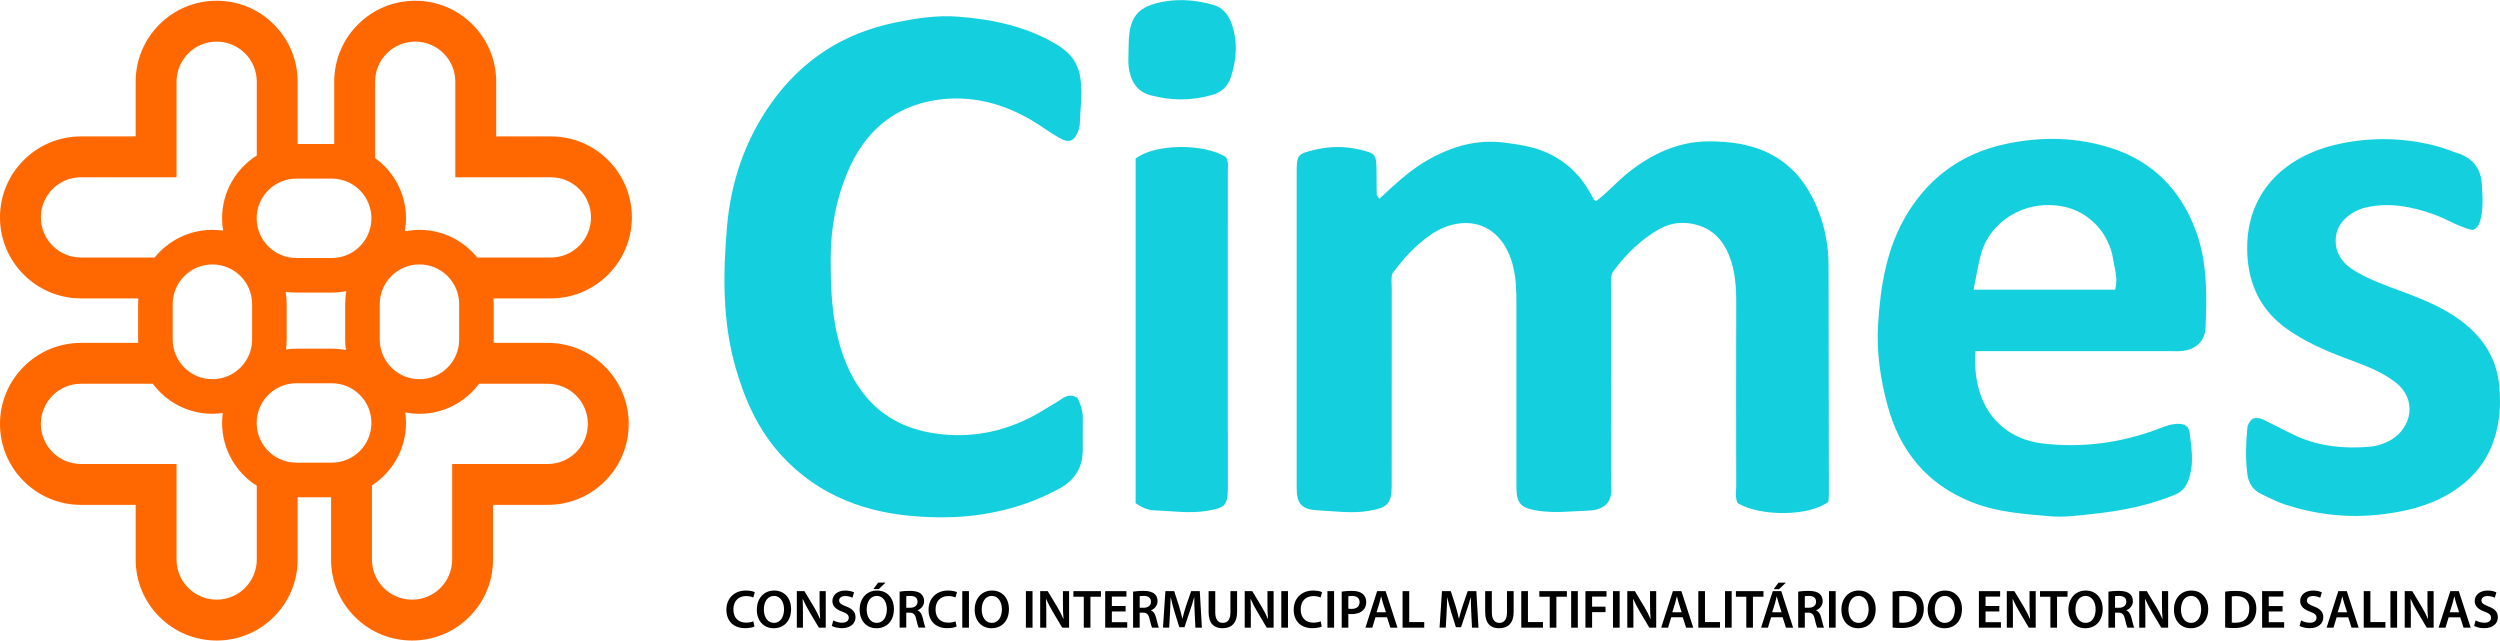
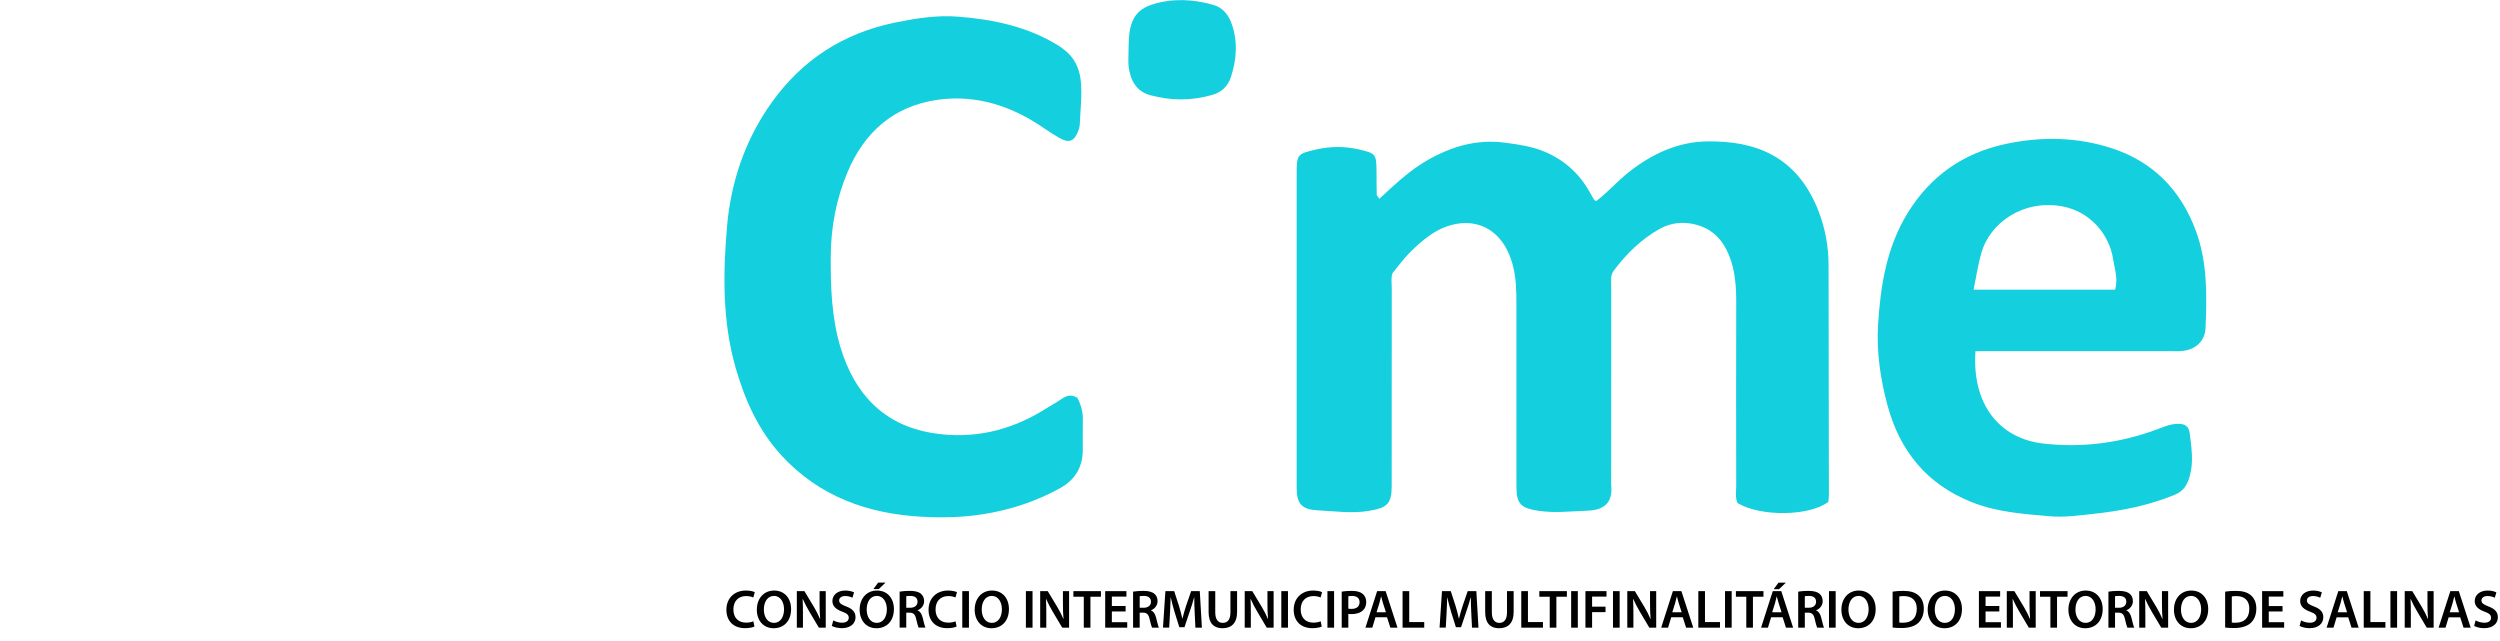
<svg xmlns="http://www.w3.org/2000/svg" xml:space="preserve" width="2400px" height="615px" version="1.1" style="shape-rendering:geometricPrecision; text-rendering:geometricPrecision; image-rendering:optimizeQuality; fill-rule:evenodd; clip-rule:evenodd" viewBox="0 0 208127 53315">
  <defs>
    <style type="text/css">
   
    .fil2 {fill:black;fill-rule:nonzero}
    .fil1 {fill:#14CFDD;fill-rule:nonzero}
    .fil0 {fill:#FF6700;fill-rule:nonzero}
   
  </style>
  </defs>
  <g id="Camada_x0020_1">
-     <path class="fil0" d="M45600 38618l-7956 1 0 7954c1,1845 -1494,3340 -3339,3340 -922,0 -1757,-374 -2362,-978 -604,-605 -978,-1440 -978,-2362l0 -6175c1704,-1102 2836,-3018 2836,-5195 0,-298 -23,-592 -64,-879 383,75 779,115 1184,115 2030,0 3835,-984 4963,-2500l5716 0c1844,1 3339,1496 3339,3340 0,1844 -1495,3339 -3339,3339zm-25202 10317c-604,604 -1439,978 -2361,978 -1845,0 -3340,-1495 -3340,-3340l0 -7954 -7955 -1 -1 0c-1844,0 -3339,-1495 -3339,-3339 1,-1844 1496,-3339 3340,-3340l5977 0c1128,1516 2933,2500 4964,2500 293,0 581,-22 863,-62 -36,271 -57,546 -57,826 0,2199 1154,4132 2888,5229l0 6141c-1,922 -375,1757 -979,2362zm-13656 -27505c-1844,-1 -3339,-1496 -3340,-3340 0,-1844 1495,-3340 3340,-3340l7955 0 0 -7955c0,-1844 1495,-3339 3340,-3339 922,0 1757,374 2361,978 604,604 978,1439 979,2361l0 6142c-1734,1097 -2888,3030 -2888,5229 0,350 31,693 87,1027 -292,-43 -590,-66 -893,-66 -1941,0 -3675,900 -4810,2303l-6131 0zm24180 -3264c0,1825 -1480,3306 -3306,3306l-2942 0c-1826,0 -3306,-1481 -3306,-3306 0,-1826 1480,-3306 3306,-3306l2942 0c1826,0 3306,1480 3306,3306zm305 -11371c0,-922 374,-1757 978,-2361 605,-604 1440,-978 2362,-978 1845,0 3340,1495 3339,3339l0 7955 7956 0 0 0c1844,0 3339,1496 3339,3340 0,1844 -1495,3339 -3339,3340l-6132 0c-1135,-1403 -2869,-2303 -4809,-2303 -417,0 -824,42 -1217,121 62,-351 97,-713 97,-1082 0,-2063 -1017,-3892 -2574,-5017l0 -6354zm388 21460l0 -2943c0,-1826 1480,-3306 3306,-3306 1825,0 3306,1480 3306,3306l0 2943c0,1825 -1481,3305 -3306,3305 -1826,0 -3306,-1480 -3306,-3305zm-2815 879c-384,-75 -779,-115 -1184,-115l-2942 0c-293,0 -581,22 -864,61 37,-270 57,-545 57,-825l0 -2943c0,-350 -30,-693 -87,-1027 292,42 590,65 894,65l2942 0c417,0 824,-42 1217,-121 -62,352 -97,714 -97,1083l0 2943c0,298 23,591 64,879zm-7811 -3822l0 2943c0,1825 -1481,3305 -3306,3305 -1826,0 -3306,-1480 -3306,-3305l0 -2943c0,-1826 1480,-3306 3306,-3306 1825,0 3306,1480 3306,3306zm379 9891c0,-1826 1480,-3306 3306,-3306l2942 0c1826,0 3306,1480 3306,3306 0,1826 -1480,3306 -3306,3306l-2942 0c-1826,0 -3306,-1480 -3306,-3306zm24233 -6666l-1 0 -4502 0c4,-94 7,-188 7,-282l0 -2943c0,-162 -8,-322 -20,-480l4777 0c3716,-1 6740,-3025 6741,-6741 0,-1802 -701,-3495 -1974,-4768 -1273,-1273 -2966,-1974 -4767,-1974l-4554 -1 0 -4553c1,-1800 -700,-3493 -1974,-4767 -1273,-1273 -2966,-1974 -4767,-1974l-1 0c-1800,0 -3493,701 -4766,1975 -1273,1273 -1975,2965 -1975,4765l0 5192c-70,-2 -139,-5 -209,-5l-2838 0 0 -5186c0,-1801 -702,-3493 -1975,-4766 -1273,-1274 -2965,-1975 -4766,-1975l-1 0c-1801,0 -3494,701 -4767,1974 -1273,1274 -1974,2967 -1974,4768l0 4552 -4553 1c-1801,-1 -3494,701 -4767,1974 -1274,1273 -1975,2966 -1975,4767 1,3717 3025,6741 6741,6742l4778 0c-13,158 -21,318 -21,480l0 2943c0,94 3,188 7,282l-4763 0 -1 0c-3716,1 -6740,3025 -6741,6741 0,1801 701,3494 1975,4768 1273,1273 2966,1974 4766,1974l4554 0 0 4553c0,1801 701,3494 1974,4767 1273,1274 2966,1975 4767,1975 1802,0 3494,-702 4767,-1975 1273,-1273 1975,-2965 1975,-4766l0 -5186 2785 0 0 5185c0,1802 702,3494 1975,4767 1273,1273 2966,1975 4766,1975 1802,0 3495,-701 4768,-1975 1274,-1273 1975,-2966 1974,-4767l0 -4553 4554 0c1800,0 3493,-701 4767,-1974 1273,-1274 1974,-2967 1974,-4767 -1,-3717 -3025,-6741 -6740,-6742z" />
    <path class="fil1" d="M114833 16538c1294,-1191 2501,-2347 3968,-3189 2030,-1165 4130,-1797 6525,-1474 1101,148 2181,301 3195,717 1636,672 2918,1788 3793,3345 128,229 257,458 392,683 18,32 69,44 184,111 949,-719 1753,-1655 2714,-2414 1929,-1522 4098,-2520 6514,-2554 3919,-55 7458,1149 9264,5774 560,1436 844,2955 847,4507 14,6368 21,12737 28,19105 0,218 -29,435 -41,615 -1558,1211 -5646,1257 -7559,111 -218,-453 -115,-948 -116,-1426 -8,-5086 -15,-10172 1,-15257 4,-1331 -87,-2644 -575,-3890 -488,-1244 -1322,-2187 -2646,-2573 -1099,-320 -2192,-232 -3193,338 -1516,863 -2736,2063 -3781,3456 -304,405 -213,843 -214,1272 -7,5307 -4,10614 -4,15921 0,221 -19,444 3,663 129,1298 -393,2079 -2006,2130 -1355,43 -2692,214 -4060,5 -1424,-219 -1823,-553 -1823,-2008 -3,-5086 -2,-10172 -1,-15257 0,-1103 -25,-2203 -326,-3276 -1066,-3797 -4385,-4165 -6909,-2372 -607,431 -1170,939 -1694,1470 -493,501 -906,1079 -1380,1654 -149,392 -68,839 -69,1275 -6,5484 -3,10968 -5,16451 0,1520 -406,1820 -1913,2073 -1421,239 -2799,19 -4193,-43 -1368,-60 -1805,-532 -1805,-1867 -3,-8757 -3,-17513 0,-26269 1,-1480 80,-1552 1595,-1902 1220,-282 2432,-286 3651,3 1320,313 1391,392 1402,1767 5,663 3,1326 17,1989 1,70 87,138 220,336z" />
    <path class="fil1" d="M89691 33111c304,563 471,1181 456,1858 -19,840 1,1680 -6,2520 -10,1399 -650,2447 -1853,3121 -2009,1123 -4155,1823 -6438,2188 -1716,275 -3432,306 -5141,210 -4498,-253 -8523,-1695 -11647,-5097 -1911,-2080 -3043,-4593 -3816,-7285 -1114,-3884 -1061,-7869 -717,-11811 323,-3701 1514,-7209 3713,-10289 2543,-3559 5971,-5769 10248,-6648 1722,-354 3460,-635 5229,-502 2914,220 5727,807 8275,2336 1157,695 1834,1583 1983,3041 123,1207 -39,2359 -81,3535 -8,214 -63,435 -143,636 -327,828 -743,1007 -1536,564 -766,-427 -1471,-964 -2224,-1417 -2453,-1475 -5127,-2172 -7956,-1768 -3607,515 -6064,2670 -7464,5980 -947,2239 -1401,4602 -1413,7055 -13,2560 65,5089 812,7575 1169,3889 3609,6461 7641,7128 3308,546 6479,-162 9358,-1970 483,-304 989,-574 1460,-897 406,-279 794,-346 1260,-63z" />
-     <path class="fil1" d="M205860 19148c-1169,-251 -2165,-935 -3278,-1324 -1803,-630 -3619,-998 -5539,-581 -1244,271 -2322,1160 -2536,2215 -242,1191 234,2274 1431,3021 1197,748 2525,1225 3846,1713 1980,731 3950,1506 5585,2893 1527,1296 2486,2913 2688,4955 161,1633 66,3211 -502,4773 -682,1874 -1944,3244 -3599,4244 -1791,1082 -3769,1546 -5864,1776 -2728,300 -5330,-14 -7910,-854 -675,-220 -1285,-565 -1924,-854 -711,-322 -1074,-948 -1165,-1655 -162,-1273 -125,-2561 -2,-3839 29,-308 205,-576 428,-773 543,-196 959,100 1389,309 792,384 1564,811 2368,1167 1898,839 3899,1017 5946,854 674,-54 1305,-267 1867,-600 1629,-966 2255,-3341 254,-4834 -1286,-961 -2797,-1458 -4274,-2016 -1651,-623 -3248,-1346 -4693,-2372 -2119,-1505 -3155,-3621 -3283,-6164 -260,-5128 3095,-8260 7660,-9235 2777,-593 5563,-515 8312,249 505,141 989,356 1490,512 1273,397 1975,1257 2058,2580 69,1096 164,2201 -203,3274 -76,221 -208,383 -550,566z" />
-     <path class="fil1" d="M94543 41876l0 -28687c1587,-1235 5691,-1287 7524,-111 238,404 149,856 150,1291 5,8750 4,17501 2,26251 0,1480 -277,1655 -1722,1897 -1460,245 -2883,11 -4322,-33 -581,-18 -1106,-223 -1632,-608z" />
+     <path class="fil1" d="M205860 19148z" />
    <path class="fil1" d="M93953 4219c12,-698 0,-1384 194,-2086 271,-979 903,-1494 1777,-1768 1678,-527 3380,-451 5051,23 740,209 1242,720 1532,1506 560,1518 454,2985 -24,4489 -255,802 -805,1285 -1537,1501 -1718,509 -3472,500 -5196,28 -1161,-318 -1648,-1248 -1788,-2370 -54,-435 -9,-882 -9,-1323z" />
    <path class="fil1" d="M176086 24106l-11782 0c226,-1106 368,-2087 645,-3061 694,-2438 3405,-4471 6721,-3877 2289,409 3927,2292 4250,4400 124,811 426,1616 166,2538zm6721 -4900c-1254,-3394 -3560,-5751 -7000,-6872 -2887,-940 -5865,-991 -8823,-359 -3523,751 -6265,2649 -8173,5755 -1761,2867 -2261,6059 -2460,9311 -137,2244 193,4482 773,6651 1026,3837 3281,6628 7066,8119 2085,821 4263,968 6442,1159 1233,108 2461,-69 3688,-203 2318,-252 4584,-694 6751,-1595 740,-308 1034,-851 1234,-1573 330,-1189 131,-2352 -8,-3530 -73,-621 -425,-799 -995,-793 -637,7 -1197,265 -1771,477 -3053,1128 -6204,1534 -9430,1164 -3666,-421 -5952,-3285 -5641,-7693l1380 0c4907,0 9814,0 14720,0 354,0 709,18 1061,-10 1133,-91 1945,-802 1992,-1915 114,-2731 164,-5464 -806,-8093z" />
    <path class="fil2" d="M62718 51714c-144,68 -378,113 -604,113 -667,0 -1059,-428 -1059,-1095 0,-730 445,-1118 1064,-1118 251,0 450,55 594,117l123 -442c-114,-58 -375,-135 -740,-135 -929,0 -1623,604 -1623,1605 0,925 587,1528 1551,1528 364,0 653,-68 783,-136l-89 -437zm1730 -2560c-856,0 -1442,659 -1442,1592 0,892 540,1546 1397,1546 839,0 1456,-582 1456,-1601 0,-865 -523,-1537 -1411,-1537zm-14 447c555,0 838,541 838,1113 0,635 -301,1132 -838,1132 -531,0 -842,-492 -842,-1109 0,-627 293,-1136 842,-1136zm2412 2641l0 -1086c0,-501 -4,-902 -27,-1294l14 -4c149,342 352,717 545,1050l793 1334 572 0 0 -3038 -513 0 0 1059c0,465 14,857 50,1262l-9 0c-140,-328 -316,-681 -519,-1018l-784 -1303 -632 0 0 3038 510 0zm2403 -144c166,99 500,189 821,189 784,0 1153,-423 1153,-910 0,-438 -257,-704 -784,-902 -406,-157 -581,-266 -581,-499 0,-177 153,-366 504,-366 284,0 496,86 604,144l136 -447c-159,-80 -401,-153 -731,-153 -658,0 -1073,379 -1073,875 0,437 321,703 821,883 388,140 541,275 541,505 0,247 -198,415 -555,415 -283,0 -554,-91 -734,-194l-122 460zm3759 -2944c-856,0 -1442,659 -1442,1592 0,892 540,1546 1397,1546 839,0 1456,-582 1456,-1601 0,-865 -523,-1537 -1411,-1537zm-14 447c555,0 838,541 838,1113 0,635 -301,1132 -838,1132 -531,0 -842,-492 -842,-1109 0,-627 293,-1136 842,-1136zm114 -1109l-398 541 446 0 564 -541 -612 0zm1788 3750l551 0 0 -1248 280 0c315,9 458,135 544,531 86,378 159,626 203,717l573 0c-63,-118 -145,-469 -239,-847 -77,-294 -207,-505 -423,-587l0 -12c283,-105 549,-371 549,-763 0,-257 -94,-469 -262,-608 -202,-171 -499,-243 -936,-243 -321,0 -631,27 -840,63l0 2997zm551 -2614c54,-14 166,-27 342,-27 361,0 596,153 596,487 0,301 -235,499 -610,499l-328 0 0 -959zm4101 2086c-144,68 -378,113 -604,113 -667,0 -1059,-428 -1059,-1095 0,-730 446,-1118 1064,-1118 252,0 450,55 594,117l123 -442c-114,-58 -375,-135 -740,-135 -929,0 -1623,604 -1623,1605 0,925 587,1528 1551,1528 364,0 653,-68 784,-136l-90 -437zm562 -2510l0 3038 555 0 0 -3038 -555 0zm2475 -50c-856,0 -1442,659 -1442,1592 0,892 540,1546 1397,1546 838,0 1455,-582 1455,-1601 0,-865 -522,-1537 -1410,-1537zm-14 447c554,0 838,541 838,1113 0,635 -302,1132 -838,1132 -532,0 -842,-492 -842,-1109 0,-627 292,-1136 842,-1136zm2835 -397l0 3038 554 0 0 -3038 -554 0zm1699 3038l0 -1086c0,-501 -4,-902 -27,-1294l14 -4c148,342 352,717 545,1050l793 1334 572 0 0 -3038 -513 0 0 1059c0,465 14,857 49,1262l-8 0c-140,-328 -316,-681 -519,-1018l-785 -1303 -631 0 0 3038 510 0zm3120 0l553 0 0 -2573 875 0 0 -465 -2294 0 0 465 866 0 0 2573zm3483 -1799l-1145 0 0 -783 1212 0 0 -456 -1767 0 0 3038 1835 0 0 -455 -1280 0 0 -893 1145 0 0 -451zm622 1799l550 0 0 -1248 280 0c316,9 459,135 544,531 86,378 159,626 204,717l572 0c-63,-118 -144,-469 -239,-847 -77,-294 -207,-505 -423,-587l0 -12c284,-105 550,-371 550,-763 0,-257 -95,-469 -262,-608 -202,-171 -500,-243 -937,-243 -320,0 -631,27 -839,63l0 2997zm550 -2614c54,-14 167,-27 343,-27 360,0 595,153 595,487 0,301 -235,499 -609,499l-329 0 0 -959zm4638 2614l541 0 -177 -3038 -720 0 -419 1217c-118,356 -221,730 -302,1059l-14 0c-77,-338 -171,-698 -280,-1055l-396 -1221 -731 0 -201 3038 517 0 68 -1221c23,-416 41,-897 53,-1295l11 0c80,380 189,794 305,1182l406 1298 428 0 442 -1316c136,-383 261,-793 360,-1164l15 0c-5,412 17,884 35,1277l59 1239zm1099 -3038l0 1740c0,956 455,1348 1159,1348 729,0 1212,-415 1212,-1353l0 -1735 -554 0 0 1772c0,594 -239,870 -640,870 -375,0 -623,-276 -623,-870l0 -1772 -554 0zm3516 3038l0 -1086c0,-501 -4,-902 -27,-1294l14 -4c148,342 351,717 544,1050l794 1334 572 0 0 -3038 -514 0 0 1059c0,465 14,857 50,1262l-9 0c-139,-328 -315,-681 -518,-1018l-785 -1303 -631 0 0 3038 510 0zm2537 -3038l0 3038 555 0 0 -3038 -555 0zm3277 2510c-144,68 -378,113 -604,113 -667,0 -1059,-428 -1059,-1095 0,-730 446,-1118 1064,-1118 252,0 450,55 594,117l123 -442c-114,-58 -375,-135 -740,-135 -929,0 -1623,604 -1623,1605 0,925 587,1528 1551,1528 365,0 653,-68 784,-136l-90 -437zm562 -2510l0 3038 555 0 0 -3038 -555 0zm1190 3038l550 0 0 -1145c72,14 166,18 271,18 391,0 739,-103 960,-325 171,-162 262,-401 262,-689 0,-284 -118,-523 -298,-671 -194,-162 -492,-248 -897,-248 -374,0 -649,27 -848,63l0 2997zm550 -2610c59,-13 166,-27 320,-27 383,0 618,180 618,519 0,356 -253,558 -667,558 -114,0 -203,-4 -271,-22l0 -1028zm3223 1749l275 861 595 0 -987 -3038 -708 0 -974 3038 573 0 261 -861 965 0zm-875 -419l235 -749c54,-180 98,-391 144,-567l9 0c45,176 95,383 154,567l239 749 -781 0zm2168 1280l1804 0 0 -464 -1249 0 0 -2574 -555 0 0 3038zm5779 0l540 0 -176 -3038 -721 0 -419 1217c-118,356 -221,730 -301,1059l-15 0c-76,-338 -171,-698 -279,-1055l-396 -1221 -731 0 -202 3038 517 0 68 -1221c23,-416 41,-897 54,-1295l10 0c80,380 189,794 305,1182l407 1298 428 0 442 -1316c135,-383 260,-793 360,-1164l14 0c-5,412 18,884 36,1277l59 1239zm1098 -3038l0 1740c0,956 455,1348 1159,1348 730,0 1212,-415 1212,-1353l0 -1735 -554 0 0 1772c0,594 -239,870 -640,870 -374,0 -622,-276 -622,-870l0 -1772 -555 0zm3006 3038l1804 0 0 -464 -1249 0 0 -2574 -555 0 0 3038zm2368 0l553 0 0 -2573 875 0 0 -465 -2295 0 0 465 867 0 0 2573zm1783 -3038l0 3038 555 0 0 -3038 -555 0zm1190 3038l554 0 0 -1289 1118 0 0 -455 -1118 0 0 -838 1200 0 0 -456 -1754 0 0 3038zm2294 -3038l0 3038 555 0 0 -3038 -555 0zm1699 3038l0 -1086c0,-501 -4,-902 -27,-1294l15 -4c148,342 351,717 544,1050l793 1334 573 0 0 -3038 -514 0 0 1059c0,465 14,857 50,1262l-9 0c-139,-328 -316,-681 -519,-1018l-784 -1303 -631 0 0 3038 509 0zm4112 -861l274 861 596 0 -988 -3038 -708 0 -973 3038 572 0 262 -861 965 0zm-876 -419l235 -749c54,-180 99,-391 145,-567l9 0c45,176 94,383 153,567l239 749 -781 0zm2169 1280l1803 0 0 -464 -1249 0 0 -2574 -554 0 0 3038zm2221 -3038l0 3038 555 0 0 -3038 -555 0zm1772 3038l553 0 0 -2573 876 0 0 -465 -2295 0 0 465 866 0 0 2573zm3029 -861l275 861 595 0 -987 -3038 -708 0 -974 3038 573 0 262 -861 964 0zm-875 -419l235 -749c54,-180 98,-391 144,-567l9 0c45,176 95,383 154,567l239 749 -781 0zm524 -2461l-397 540 445 0 564 -540 -612 0zm1644 3741l551 0 0 -1248 280 0c315,9 458,135 544,531 85,378 158,626 203,717l572 0c-62,-118 -144,-469 -239,-847 -76,-294 -207,-505 -422,-587l0 -12c283,-105 549,-371 549,-763 0,-257 -95,-469 -262,-608 -202,-171 -500,-243 -937,-243 -320,0 -631,27 -839,63l0 2997zm551 -2614c53,-14 166,-27 342,-27 360,0 596,153 596,487 0,301 -236,499 -610,499l-328 0 0 -959zm2013 -424l0 3038 555 0 0 -3038 -555 0zm2475 -50c-856,0 -1442,659 -1442,1592 0,892 540,1546 1397,1546 838,0 1455,-582 1455,-1601 0,-865 -522,-1537 -1410,-1537zm-14 447c554,0 838,541 838,1113 0,635 -302,1132 -838,1132 -532,0 -842,-492 -842,-1109 0,-627 293,-1136 842,-1136zm2835 2632c181,23 424,41 749,41 590,0 1073,-141 1374,-415 289,-261 473,-667 473,-1208 0,-518 -180,-879 -473,-1118 -280,-235 -672,-351 -1239,-351 -330,0 -640,22 -884,63l0 2988zm554 -2587c77,-18 203,-32 380,-32 693,0 1081,383 1077,1055 0,771 -428,1167 -1150,1163 -112,0 -230,0 -307,-14l0 -2172zm3809 -492c-856,0 -1443,659 -1443,1592 0,892 541,1546 1398,1546 838,0 1455,-582 1455,-1601 0,-865 -522,-1537 -1410,-1537zm-14 447c554,0 838,541 838,1113 0,635 -302,1132 -838,1132 -532,0 -842,-492 -842,-1109 0,-627 292,-1136 842,-1136zm4534 842l-1145 0 0 -783 1213 0 0 -456 -1767 0 0 3038 1834 0 0 -455 -1280 0 0 -893 1145 0 0 -451zm1132 1799l0 -1086c0,-501 -4,-902 -27,-1294l14 -4c148,342 351,717 544,1050l794 1334 572 0 0 -3038 -514 0 0 1059c0,465 15,857 50,1262l-9 0c-139,-328 -315,-681 -518,-1018l-785 -1303 -631 0 0 3038 510 0zm3120 0l553 0 0 -2573 875 0 0 -465 -2294 0 0 465 866 0 0 2573zm2942 -3088c-856,0 -1442,659 -1442,1592 0,892 540,1546 1398,1546 838,0 1455,-582 1455,-1601 0,-865 -523,-1537 -1411,-1537zm-14 447c555,0 838,541 838,1113 0,635 -301,1132 -838,1132 -531,0 -842,-492 -842,-1109 0,-627 293,-1136 842,-1136zm1903 2641l550 0 0 -1248 280 0c316,9 459,135 544,531 86,378 159,626 203,717l573 0c-63,-118 -144,-469 -239,-847 -77,-294 -207,-505 -423,-587l0 -12c284,-105 549,-371 549,-763 0,-257 -94,-469 -262,-608 -201,-171 -499,-243 -936,-243 -321,0 -631,27 -839,63l0 2997zm550 -2614c54,-14 166,-27 343,-27 360,0 595,153 595,487 0,301 -235,499 -609,499l-329 0 0 -959zm2523 2614l0 -1086c0,-501 -3,-902 -26,-1294l14 -4c148,342 351,717 544,1050l793 1334 573 0 0 -3038 -514 0 0 1059c0,465 14,857 50,1262l-9 0c-139,-328 -316,-681 -519,-1018l-784 -1303 -631 0 0 3038 509 0zm3823 -3088c-856,0 -1442,659 -1442,1592 0,892 540,1546 1397,1546 838,0 1456,-582 1456,-1601 0,-865 -523,-1537 -1411,-1537zm-14 447c554,0 838,541 838,1113 0,635 -301,1132 -838,1132 -531,0 -842,-492 -842,-1109 0,-627 293,-1136 842,-1136zm2835 2632c181,23 424,41 749,41 590,0 1073,-141 1374,-415 289,-261 473,-667 473,-1208 0,-518 -180,-879 -473,-1118 -279,-235 -672,-351 -1239,-351 -330,0 -640,22 -884,63l0 2988zm554 -2587c77,-18 204,-32 380,-32 694,0 1081,383 1077,1055 0,771 -428,1167 -1150,1163 -112,0 -230,0 -307,-14l0 -2172zm4223 797l-1145 0 0 -783 1213 0 0 -456 -1767 0 0 3038 1834 0 0 -455 -1280 0 0 -893 1145 0 0 -451zm1421 1655c166,99 499,189 820,189 784,0 1153,-423 1153,-910 0,-438 -256,-704 -784,-902 -406,-157 -581,-266 -581,-499 0,-177 153,-366 504,-366 284,0 496,86 605,144l135 -447c-158,-80 -401,-153 -731,-153 -658,0 -1073,379 -1073,875 0,437 321,703 822,883 387,140 540,275 540,505 0,247 -198,415 -554,415 -284,0 -555,-91 -735,-194l-121 460zm4047 -717l275 861 595 0 -988 -3038 -707 0 -974 3038 573 0 261 -861 965 0zm-875 -419l235 -749c54,-180 98,-391 144,-567l9 0c45,176 95,383 154,567l238 749 -780 0zm2168 1280l1804 0 0 -464 -1250 0 0 -2574 -554 0 0 3038zm2222 -3038l0 3038 554 0 0 -3038 -554 0zm1699 3038l0 -1086c0,-501 -4,-902 -27,-1294l14 -4c148,342 351,717 544,1050l794 1334 572 0 0 -3038 -514 0 0 1059c0,465 15,857 50,1262l-9 0c-139,-328 -315,-681 -518,-1018l-785 -1303 -631 0 0 3038 510 0zm4111 -861l275 861 595 0 -987 -3038 -708 0 -974 3038 573 0 262 -861 964 0zm-875 -419l235 -749c54,-180 98,-391 144,-567l9 0c45,176 95,383 154,567l239 749 -781 0zm2034 1136c166,99 499,189 820,189 785,0 1154,-423 1154,-910 0,-438 -257,-704 -785,-902 -406,-157 -581,-266 -581,-499 0,-177 153,-366 505,-366 283,0 495,86 604,144l135 -447c-158,-80 -401,-153 -730,-153 -658,0 -1074,379 -1074,875 0,437 321,703 822,883 387,140 540,275 540,505 0,247 -198,415 -554,415 -284,0 -555,-91 -735,-194l-121 460z" />
  </g>
</svg>